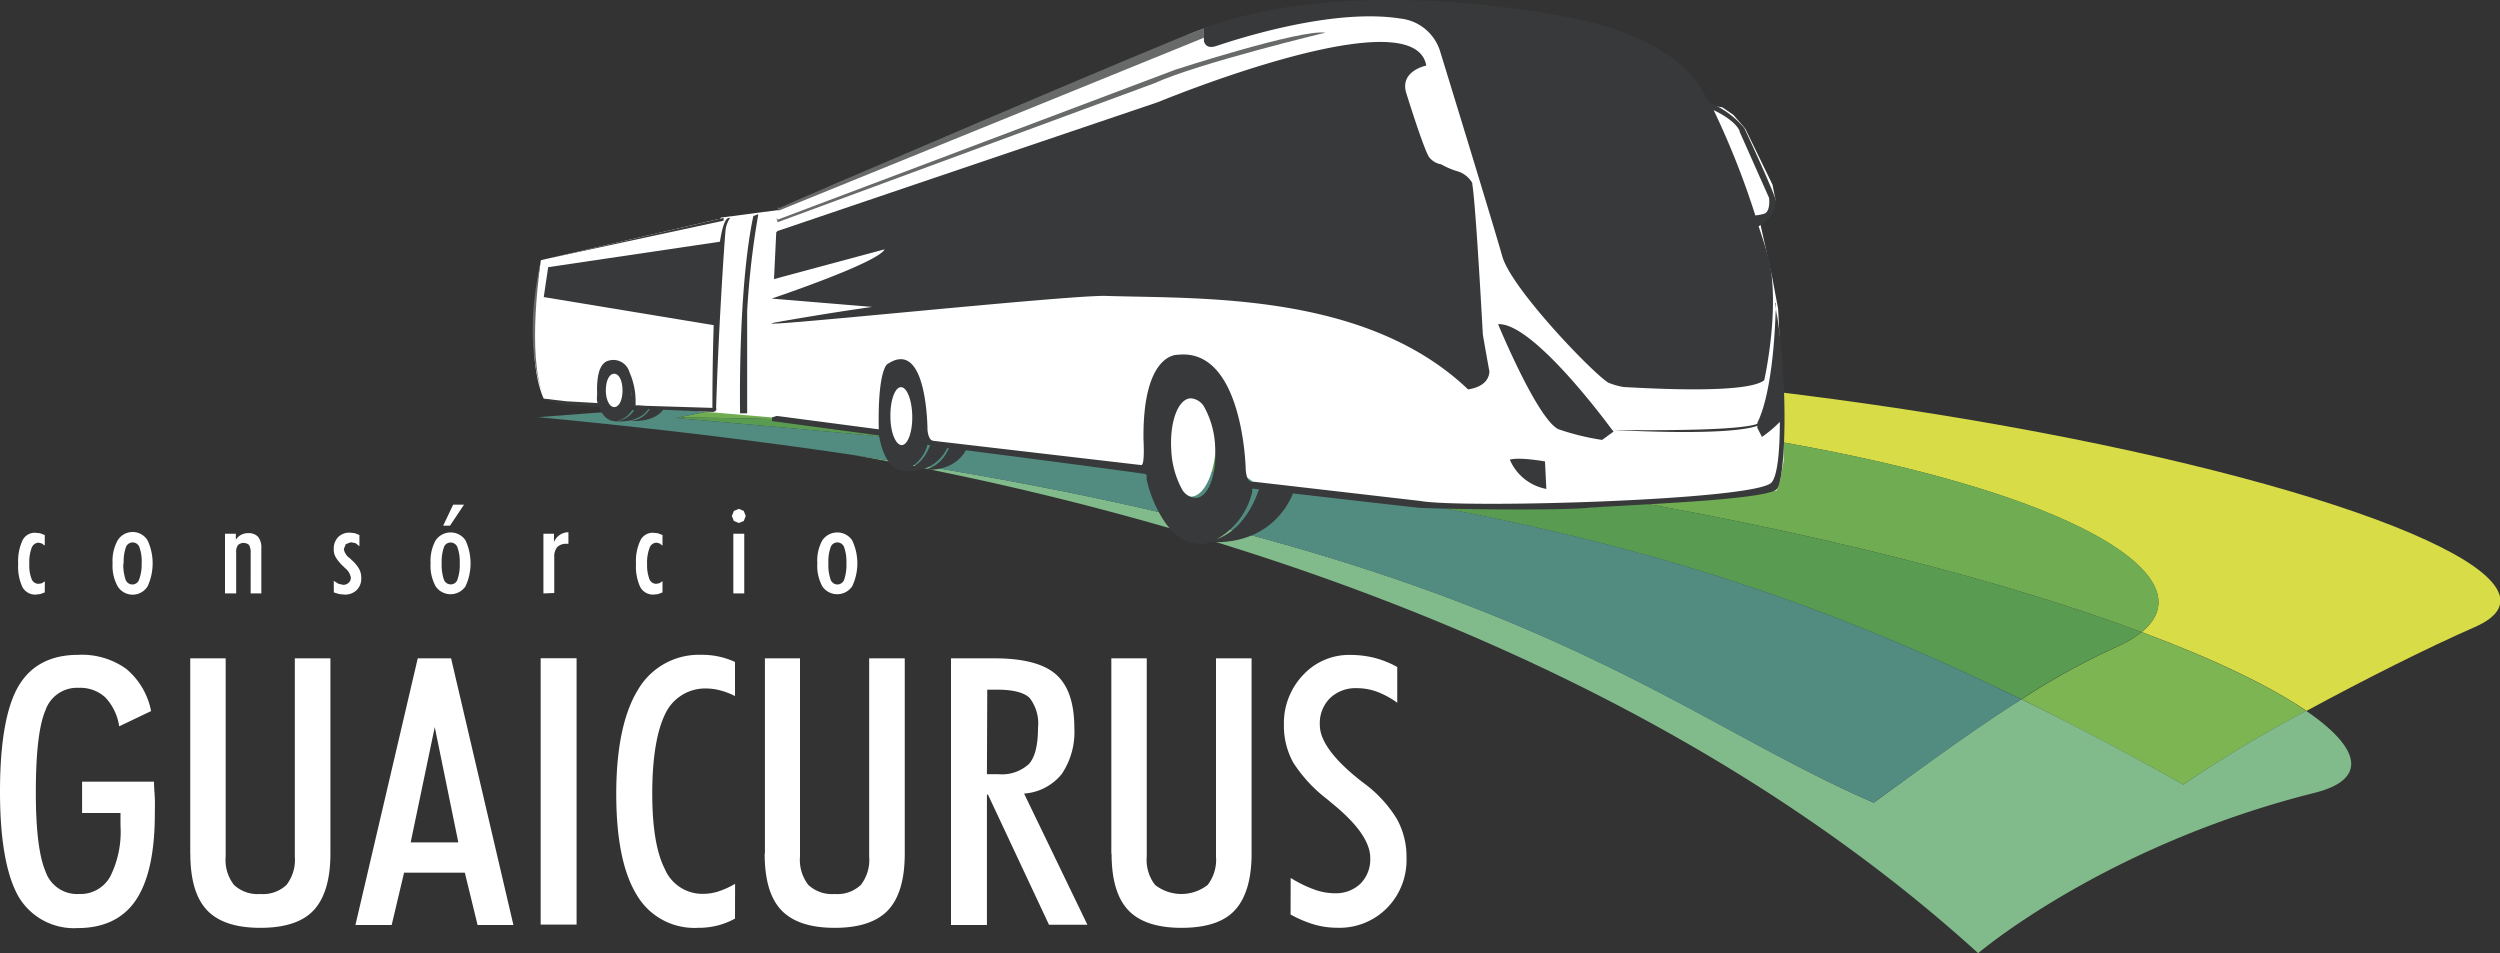
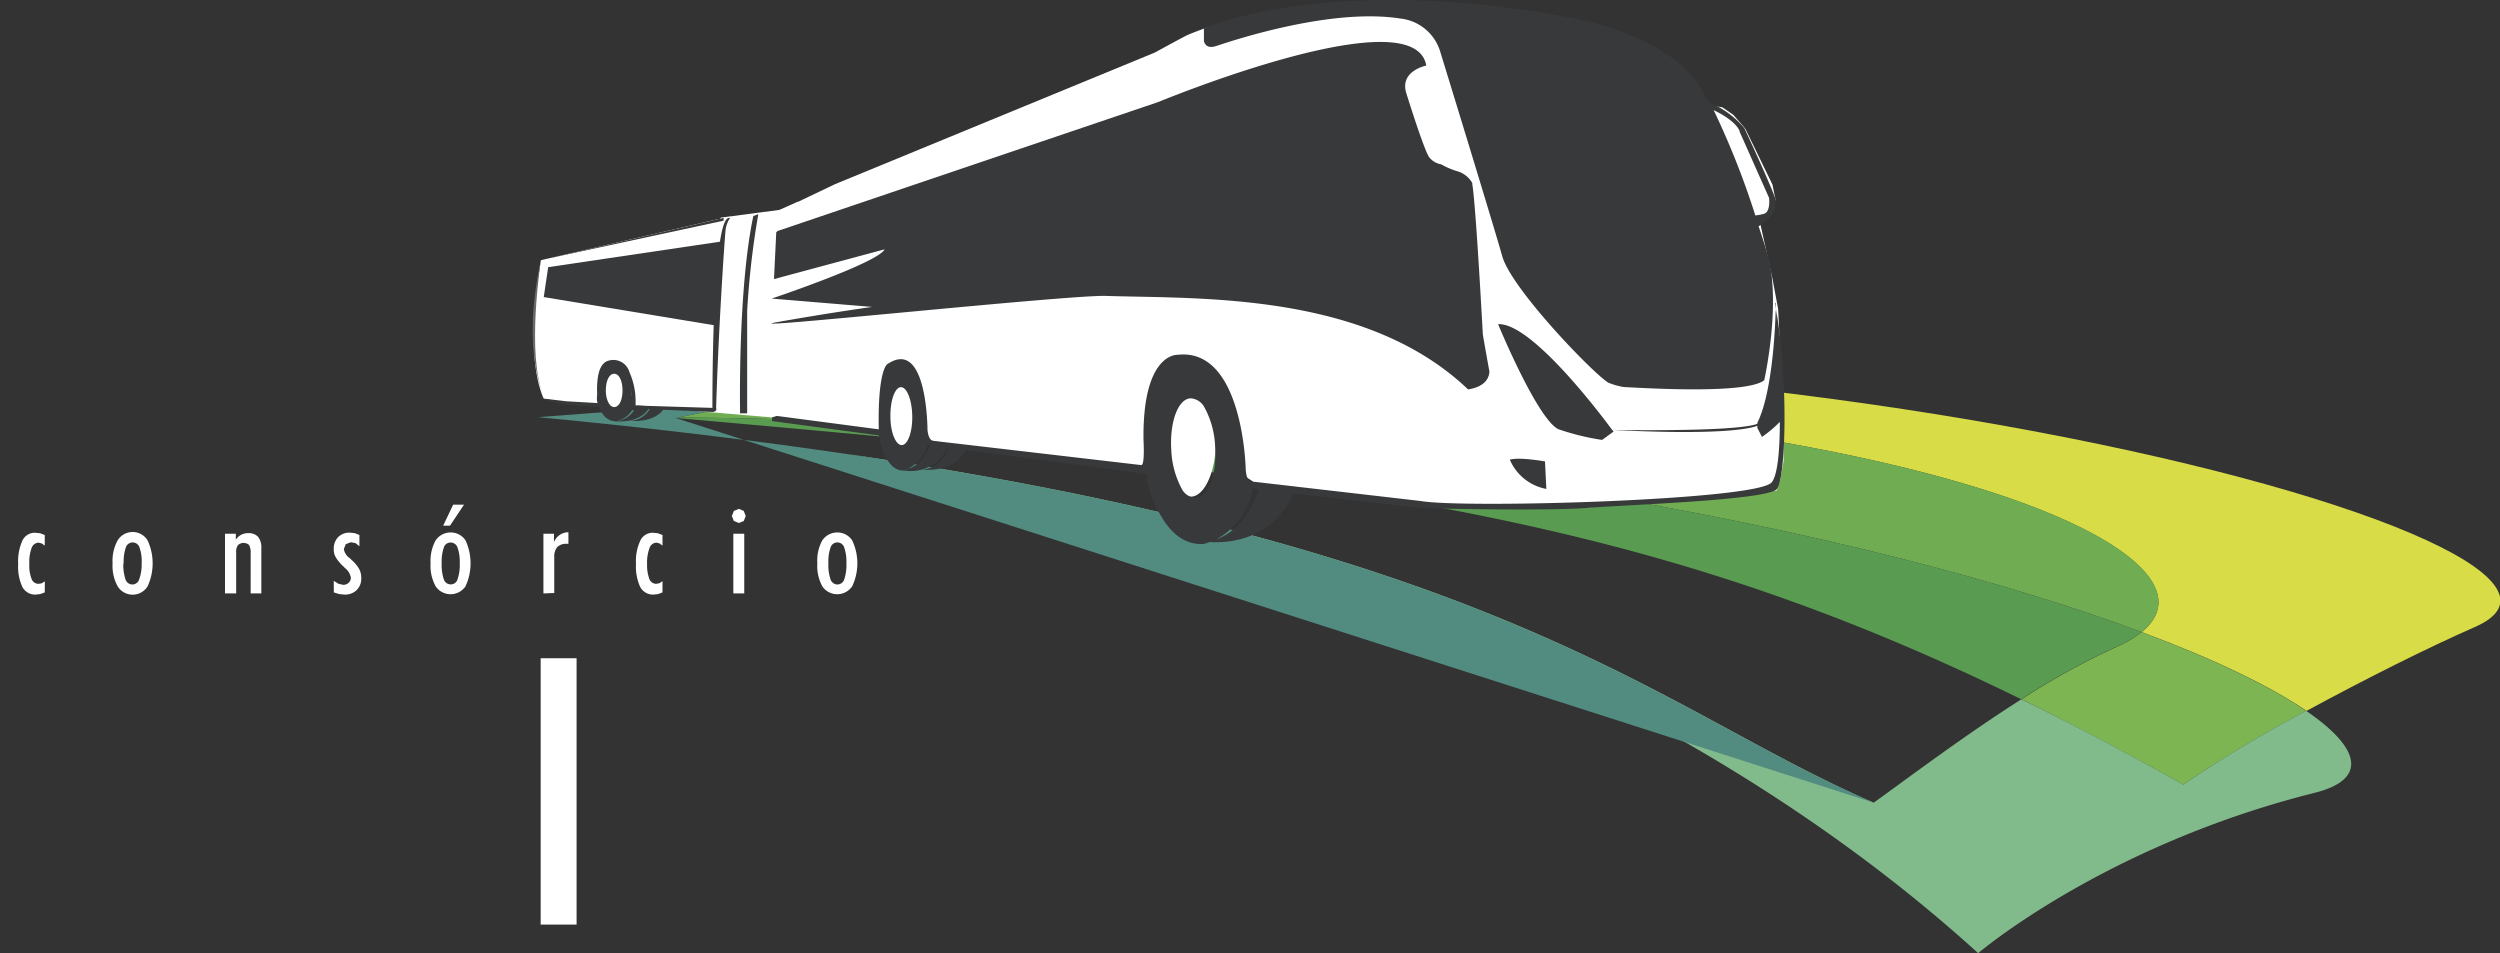
<svg xmlns="http://www.w3.org/2000/svg" id="Camada_1" data-name="Camada 1" viewBox="0 0 300 114.38">
  <rect x="0" y="0" width="300" height="114.38" fill="#333333" stroke="none" />
  <defs>
    <style>.cls-1,.cls-10{fill:#fff}.cls-1,.cls-2,.cls-3,.cls-4,.cls-5,.cls-6,.cls-7,.cls-8,.cls-9{fill-rule:evenodd}.cls-2{fill:#d7dc47}.cls-3{fill:#7cb552}.cls-4{fill:#70ac51}.cls-5{fill:#82bb8b}.cls-6{fill:#599b51}.cls-7{fill:#528c81}.cls-8{fill:#37393a}.cls-9{fill:#686969}</style>
  </defs>
  <title>logo-white</title>
  <path class="cls-1" d="M75.48 46.93c0 1.64-.8 3-1.78 3s-1.78-1.33-1.78-3 .79-3 1.78-3 1.78 1.32 1.78 3" />
  <path class="cls-1" d="M86.15 26.3l-21.24 4.92s-2.15 11 .34 16.65l2.66.41 3.83.37s-.17-4.36 2.32-4.32 1.42 4.32 1.42 4.32l2.51.21L81.08 43l.59-3.61z" />
  <path class="cls-2" d="M90.76 48.28C214.86 41.63 270.65 64.76 257 75.85c8.92 3.32 15.56 6.58 19.78 9.46 7-3.8 14.64-7.63 20.21-10.07 24.77-10.86-106.14-44.43-206.18-27" />
  <path class="cls-3" d="M257 75.85a13.25 13.25 0 0 1-3.08 1.81 87.2 87.2 0 0 0-11.32 6.25A460.21 460.21 0 0 1 262 94.15a153.8 153.8 0 0 1 14.75-8.84c-4.22-2.88-10.86-6.13-19.78-9.46" />
  <path class="cls-4" d="M257 75.85c13.7-11.09-42.09-34.21-166.19-27.56-3.13.54-6.24 1.14-9.31 1.79C164.13 51 225.06 63.94 257 75.85" />
  <path class="cls-5" d="M276.73 85.31A153.49 153.49 0 0 0 262 94.15c-6.75-3.79-13.19-7.18-19.43-10.24-6.85 4.36-13.49 9.37-17.72 12.41-25.08-10.82-43.39-30-122.65-41.76 37 6.51 93.78 22.23 135.18 59.82 0 0 15.12-12.91 40.37-19.24 6.28-1.57 5.72-5.23-1-9.83" />
  <path class="cls-6" d="M81.46 50.08l-.38.08c79.74 7 115.69 11.32 161.47 33.75a87.2 87.2 0 0 1 11.32-6.25 13.57 13.57 0 0 0 3.13-1.81C225.06 63.94 164.13 51 81.46 50.08" />
-   <path class="cls-7" d="M81.08 50.16c3.19-.67 6.41-1.29 9.68-1.87q-12.62.7-26.18 1.77C176.38 60.7 196.19 84 224.83 96.32c4.23-3 10.87-8 17.72-12.41-45.78-22.43-81.73-26.79-161.47-33.75" />
+   <path class="cls-7" d="M81.08 50.16c3.19-.67 6.41-1.29 9.68-1.87q-12.62.7-26.18 1.77C176.38 60.7 196.19 84 224.83 96.32" />
  <path class="cls-1" d="M77.61 48.82l15.6 1.32 3.69.58-1.12-26.53-2.26 1-7 .92c-.15.11-5.3 5.63-5.22 6.11s-3.48 16.47-3.48 16.47z" />
  <path class="cls-8" d="M73.73 50.55a2.87 2.87 0 0 0 2.65-1.9l1.61.11s-.76 2.07-4.26 1.79" />
  <path class="cls-8" d="M75.48 50.5a2.91 2.91 0 0 0 2.64-1.68l1.61.09s-.73 1.83-4.25 1.59M73.7 48.85c-.55 0-1-.87-1-2s.4-2 1-2 1 .86 1 2-.4 2-1 2m2.3-.51l-.11-.34-.07-.6v-.87l-.19-.94-.32-.79-.16-.4-.54-.64-.81-.41h-.89l-.5.42-.41.63-.18.8-.1 1.21v.87l-.09.33V48s.44 2.62 2.33 2.55a3 3 0 0 0 2.21-2v-.13z" />
  <path class="cls-1" d="M5.37 71.09l-.55.2-.53.06a1.74 1.74 0 0 1-1.6-.9 5.91 5.91 0 0 1-.51-2.81 6 6 0 0 1 .51-2.77 1.64 1.64 0 0 1 1.53-.94l.59.06.56.21v1.27L5 65.21l-.36-.09a.92.92 0 0 0-.85.65 4.89 4.89 0 0 0-.27 1.93 4.27 4.27 0 0 0 .27 1.77.88.88 0 0 0 .83.59L5 70l.38-.24zM14.8 67.6a5.49 5.49 0 0 0 .26 1.93.88.88 0 0 0 .82.61.86.86 0 0 0 .82-.61 5.27 5.27 0 0 0 .3-1.93 4.92 4.92 0 0 0-.26-1.9.86.86 0 0 0-.82-.61.87.87 0 0 0-.82.6 5.38 5.38 0 0 0-.26 1.91m-1.33 0a5.09 5.09 0 0 1 .61-2.76 2.11 2.11 0 0 1 3.59 0 6.57 6.57 0 0 1 0 5.52 2.11 2.11 0 0 1-3.59 0 5.09 5.09 0 0 1-.61-2.76M27 71.21v-7.16h1.3v.72a1.7 1.7 0 0 1 .63-.59 1.77 1.77 0 0 1 .87-.2 1.5 1.5 0 0 1 1.17.44 2 2 0 0 1 .39 1.34v5.45h-1.28V66.4a1.93 1.93 0 0 0-.19-1 1 1 0 0 0-1.32 0 1.24 1.24 0 0 0-.23.81v5zM40.05 69.7l.56.35.55.13a.94.94 0 0 0 .68-.25.79.79 0 0 0 .26-.63 1.86 1.86 0 0 0-.72-1.15l-.14-.15a5 5 0 0 1-.94-1.11 1.84 1.84 0 0 1-.25-1 2 2 0 0 1 .56-1.47 1.89 1.89 0 0 1 1.39-.5l.58.06.55.22v1.35l-.46-.37-.57-.11-.61.23-.23.59A1.65 1.65 0 0 0 42 67l.2.2a4.25 4.25 0 0 1 .9 1.08 2.22 2.22 0 0 1 .25 1.07 1.92 1.92 0 0 1-.56 1.47 2 2 0 0 1-1.48.53l-.6-.06-.65-.2zM53.18 63.08l1.2-2.52h1.3L54 63.08zM53 67.6a5.49 5.49 0 0 0 .26 1.93.87.87 0 0 0 1.08.56.83.83 0 0 0 .56-.56 5.28 5.28 0 0 0 .27-1.93 5.12 5.12 0 0 0-.27-1.9.87.87 0 0 0-1.08-.56.83.83 0 0 0-.56.56 5.33 5.33 0 0 0-.26 1.9m-1.33 0a5.09 5.09 0 0 1 .61-2.76 2.17 2.17 0 0 1 3-.58 2.13 2.13 0 0 1 .58.58 6.57 6.57 0 0 1 0 5.52 2.17 2.17 0 0 1-3 .58 2.13 2.13 0 0 1-.58-.58 5.09 5.09 0 0 1-.61-2.76M65.21 71.21v-7.16h1.27v1a1.87 1.87 0 0 1 1.73-1.18v1.39H68a1.48 1.48 0 0 0-1.12.38 1.74 1.74 0 0 0-.37 1.2v4.32zM79.5 71.09l-.53.2-.54.06a1.74 1.74 0 0 1-1.6-.9 5.91 5.91 0 0 1-.51-2.81 5.76 5.76 0 0 1 .52-2.77 1.63 1.63 0 0 1 1.51-.94l.59.06.56.21v1.27l-.36-.26-.35-.09a.91.91 0 0 0-.85.65 5.06 5.06 0 0 0-.29 1.93 4.85 4.85 0 0 0 .27 1.77.9.9 0 0 0 .84.59l.38-.08.36-.24zM88 64.05h1.31v7.16H88zm-.18-2.13l.25-.61.6-.25.58.25.24.61-.24.6-.58.24-.6-.24zM99.41 67.6a5.07 5.07 0 0 0 .26 1.93.87.87 0 0 0 .81.61.88.88 0 0 0 .83-.61 5.49 5.49 0 0 0 .26-1.93 5.33 5.33 0 0 0-.26-1.9.87.87 0 0 0-.83-.61.85.85 0 0 0-.81.6 4.94 4.94 0 0 0-.26 1.91m-1.33 0a5 5 0 0 1 .6-2.76 2.17 2.17 0 0 1 3-.58 2.13 2.13 0 0 1 .58.58 6.43 6.43 0 0 1 0 5.52 2.17 2.17 0 0 1-3 .58 2.13 2.13 0 0 1-.58-.58 5.1 5.1 0 0 1-.6-2.76M110.37 49.44c0 2.62-1 4.74-2.1 4.74s-2.1-2.12-2.1-4.74.93-4.74 2.1-4.74 2.1 2.12 2.1 4.74M145.93 52.72c0 3.81-1.36 6.88-3.05 6.88s-3-3.07-3-6.88 1.36-6.87 3-6.87 3.05 3.08 3.05 6.87" />
  <path class="cls-1" d="M93.21 50.14c0 .29 13 1.84 13 1.84s.33-7.85 1.73-7.07 2 .35 2.31 1.78a19.73 19.73 0 0 1 .34 2.43c.1.85.2 1.4.34 2.21s.08 1.24.43 1.43a34.41 34.41 0 0 0 3.48.66l18.66 2.8 4.11.38a7.23 7.23 0 0 0 .56-1.62c.2-.58 1.51-4.12 1.61-4.84s2.73-3 2.73-3 4.31-.07 3.73.41.14 1.33 0 2.24.6 2.25.53 3 .82 1.63.6 2.27 2.12 1.88 2 2.08L151 58.2l12.46 1.46 7.35 1.21 9.75.19 10.44-.19 13.34-1.14 8.86-.87.42-1.2.41-2.35V50.4l-.65-13.3-.68-3.64-1.53-6.91a4.59 4.59 0 0 1 .79-.67 2.9 2.9 0 0 0 .88-.71l.2-1.29-.34-1.72-3.26-6.71-1.44-1.67-1.31-.9-1.69-.25-1.77-1.32-5.61-2.12L189.55 7l-6.94-3a44.12 44.12 0 0 0-6.79-2.3 37.59 37.59 0 0 0-4.48-.7h-9.18l-10.37 1.13-7.13 1.23s-1.61.6-2.09.81-4 2.14-4 2.14l-38.39 15.8-6.51 3.11S92 39.1 93.21 50.14" />
-   <path class="cls-9" d="M144.47 4.53V3.4c-2.53.74-50.94 21.47-51 21.58l-.19-.19.13.5zM138.5 10c5.3-2.42 20.55-6.08 20.55-6.08-3-.43-18 4.44-18 4.44l-47.74 18-.15-.25.15.56z" />
  <path class="cls-8" d="M208.73 15.75l3.56 8s.2 1.67-.6 1.9a5.27 5.27 0 0 1-1.05.2 97.25 97.25 0 0 0-5-12.63c.29.13 2.52 1.18 3.12 2.5M145.92 5.53C147.25 5.1 159.46.89 168 2.22a5.63 5.63 0 0 1 4.79 3.86s6.39 20.78 7.48 24.67S191.18 44.83 193 45.92a8.68 8.68 0 0 0 1.87.53c.71 0 14.64 1 16.84-.83 0 0 2.13-9.47.32-15.33 0 0-.35-1.24-1-3.14.7-.36 2.59-1.75 1.89-3.64-.82-2.19-3.59-8.12-3.59-8.12a10.82 10.82 0 0 0-4.23-3.09c-.37-.68-.76-1.33-1.13-1.89 0 0-3.12-6.47-17.76-8.68 0 0-24.35-4.83-41.74 1.66V4.9s.12 1.06 1.44.63" />
  <path class="cls-8" d="M146 64.7a8.74 8.74 0 0 0 4.27-5.7v-.37l.81.09c-1.4 4-3.6 5.46-5.12 6m-5.4-10.56a10.84 10.84 0 0 0 1.3 4.59 2 2 0 0 0 1.69 1c1.5-.11 2.51-2.93 2.26-6.3a10.68 10.68 0 0 0-1.29-4.59 2 2 0 0 0-1.68-1.06c-1.5.1-2.52 2.93-2.28 6.31m-31.79 2.23a4.49 4.49 0 0 0 2.52-2.94h.33c-.82 2.19-2.14 2.76-2.85 2.89M106.85 50c0 1.92.66 3.45 1.38 3.41s1.28-1.61 1.24-3.52-.65-3.46-1.37-3.43-1.28 1.62-1.25 3.54m106.23-13.65s.06.87.14 2.24c-.06-.74-.11-1.25-.14-1.42 0 0-.15 9.47-2.2 13.57v.12c-2.46.91-14.59.77-17.42.73-1.28-1.74-9.68-12.91-13.69-12.69 0 0 4.67 11.31 7.22 12.6a29.7 29.7 0 0 0 5.26 1.29l1.38-1-.15-.2c12.76.65 16.41-.12 17.4-.49v.25l.56 1.08a15.34 15.34 0 0 0 2.14-1.8c0 3.52-.29 6.51-1 7.27-1.84 2.13-37 3.13-42.1 2.22l-20-2.31s-.91.44-1-1.63c0 0-.33-14.53-8.19-13.6 0 0-4.21-.26-4.07 10.23 0 0 .18 3-.26 3L112 52.9s-.55.06-.7-1.28c0 0 0-11.23-4.85-7.9 0 0-1.13.75-1 7.66v.14l-12.24-1.61-.56.18v.44l12.83 1.72c.14.85.85 4.31 3 4.22h.08a4.82 4.82 0 0 0 5.1-2.7h.21c-1.19 2.73-3.33 2.57-3.33 2.57 3.5.32 4.91-1.46 5.36-2.31 7.28.93 21 2.73 21.6 2.87l.09.12v.48a15.09 15.09 0 0 0 2 4.86c1.06 1.65 2.63 3.07 4.88 2.91a5.39 5.39 0 0 0 .68-.22c7 .33 9.45-4.39 10-5.84 5.77.67 14.5 1.67 15.25 1.73 1.11.09 15.28.39 20.22 0s21.61-.93 22.63-2.28 1.44-12.9-.25-22.31" />
  <path class="cls-8" d="M185.4 55.37s-3.08-.55-4.22-.21a5.92 5.92 0 0 0 4.38 3.51zM92.6 35.83l12.05 1q-5.48.78-11.48 1.84c-6 1.06 35-3.3 39.54-3.16 11.21.36 31.16-.51 43.45 11.21 0 0 2.46-.2 2.57-2.13 0 0-.35-1.89-.79-4.45-.32-5.88-.92-16-1.26-18V22l-.07-.15a3.11 3.11 0 0 0-1.53-1.24 9.58 9.58 0 0 1-2.14-.89 2.3 2.3 0 0 1-1.44-.86c-.63-.86-2.77-7.76-2.77-7.76-.74-2.61 2.42-3.23 2.42-3.23C169.72-.47 139 12.24 139 12.24L93.31 27.72l-.16.16-.27 5.61 13.27-3.57c-.75 1.61-13.55 5.91-13.55 5.91" />
-   <path class="cls-1" d="M18.48 93.8c0 .67.07 1.32.1 2s0 1.25 0 1.83c0 4.69-.77 8.15-2.28 10.39s-3.88 3.35-7 3.35a7.71 7.71 0 0 1-7.09-3.8C.76 105 0 100.82 0 95s.73-10.11 2.2-12.63 3.87-3.79 7.21-3.79a9.13 9.13 0 0 1 5.72 1.67 8.74 8.74 0 0 1 3 5.08l-3.83 1.83a6.39 6.39 0 0 0-1.67-3.48 4.44 4.44 0 0 0-3.17-1.14 4 4 0 0 0-4 2.68c-.77 1.79-1.15 5-1.16 9.69s.39 7.84 1.16 9.66a4 4 0 0 0 4 2.71 4.09 4.09 0 0 0 3.75-2.06 12 12 0 0 0 1.25-6.15v-1.51H9.85V93.8zM22.83 102.44V79h4.25v23.79a4.84 4.84 0 0 0 1 3.4 4.14 4.14 0 0 0 3.15 1.09 4.11 4.11 0 0 0 3.15-1.09 4.94 4.94 0 0 0 1-3.4V79h4.27v23.44c0 3.09-.68 5.35-2 6.78s-3.49 2.12-6.41 2.12-5.06-.7-6.4-2.12-2-3.69-2-6.78M52.17 87.25l-2.89 13.84H55zM42.65 111l7.48-32h4l7.48 32h-4.3l-1.53-6.28h-7.29L47 111z" />
  <path class="cls-10" d="M64.88 78.99h4.31v31.96h-4.31z" />
-   <path class="cls-1" d="M88.2 110.23a8.82 8.82 0 0 1-2.17.85 9.46 9.46 0 0 1-2.31.26 8 8 0 0 1-7.34-4c-1.62-2.66-2.43-6.7-2.43-12.08s.86-9.64 2.59-12.46a8.46 8.46 0 0 1 7.67-4.22 9.34 9.34 0 0 1 2.11.22 10.13 10.13 0 0 1 1.88.63v4.1a8.55 8.55 0 0 0-1.76-.68 6.57 6.57 0 0 0-1.59-.23 5.29 5.29 0 0 0-5 3c-1 2-1.58 5.2-1.58 9.58q0 6.12 1.5 9.06a4.89 4.89 0 0 0 4.63 3 5.86 5.86 0 0 0 1.81-.29 10.32 10.32 0 0 0 2-.91zM91.79 102.44V79H96v23.79a4.89 4.89 0 0 0 1 3.4 4.17 4.17 0 0 0 3.16 1.09 4.1 4.1 0 0 0 3.14-1.09 4.89 4.89 0 0 0 1-3.4V79h4.27v23.44q0 4.64-2 6.78c-1.35 1.42-3.48 2.12-6.4 2.12s-5.06-.7-6.41-2.12-2-3.69-2-6.78M118.43 92.9h1.33a4.79 4.79 0 0 0 3.72-1.23c.72-.81 1.08-2.26 1.08-4.33a5 5 0 0 0-1-3.58c-.66-.66-2-1-3.88-1h-1.21zm0 2.45V111h-4.31V79h5.21q5.19 0 7.39 1.93c1.46 1.29 2.2 3.42 2.2 6.42a9 9 0 0 1-1.51 5.53 6.37 6.37 0 0 1-4.52 2.35l7.6 15.74h-4.61l-7.32-15.61zM133.36 102.44V79h4.25v23.79a4.89 4.89 0 0 0 1 3.4 5.12 5.12 0 0 0 6.31 0 4.94 4.94 0 0 0 1-3.4V79h4.27v23.44c0 3.09-.69 5.35-2 6.78s-3.49 2.12-6.4 2.12-5.06-.7-6.4-2.12-2-3.69-2-6.78M154.88 105.35a14.86 14.86 0 0 0 2.83 1.39 7.21 7.21 0 0 0 2.43.45 4.28 4.28 0 0 0 3.12-1.15 4.15 4.15 0 0 0 1.17-3.08q0-2.8-4.45-6.45l-.79-.66a17.22 17.22 0 0 1-4-4.34 9.09 9.09 0 0 1-1.12-4.51 8.38 8.38 0 0 1 2.3-6 7.52 7.52 0 0 1 5.69-2.41 12.06 12.06 0 0 1 2.87.35 11.64 11.64 0 0 1 2.74 1.1v4.29a10.38 10.38 0 0 0-2.45-1.33 7.07 7.07 0 0 0-2.36-.42 4.44 4.44 0 0 0-3.25 1.19 4.23 4.23 0 0 0-1.23 3.23q0 2.76 4.7 6.53l.69.53a15.06 15.06 0 0 1 3.87 4.24 9.35 9.35 0 0 1 1.14 4.66 8.18 8.18 0 0 1-2.34 6 8 8 0 0 1-6 2.37 9.91 9.91 0 0 1-2.71-.38 14.11 14.11 0 0 1-2.86-1.21z" />
  <path class="cls-8" d="M91 25.7a100.56 100.56 0 0 0-1.34 11.62V49.6h-.85s-.29-14.83 1.59-23.68zM87.6 26.17a3.24 3.24 0 0 0-.52 1.34c-.11.78-.92 13-1.15 21.72h-.44s-.12-23.9 2.11-23.06" />
  <path class="cls-8" d="M86.83 26.15l-.53.12-20.58 4.76 21.11-4.55v-.33zM86.49 28.99l-20.71 3.07-.53 3.59 20.56 3.4.68-10.06zM85.63 49.44L75.87 49s.15-5.81-2.44-5.4a1.68 1.68 0 0 0-1.27 1.67v3.56l-4.39-.27-3.19-.81 3.36.4 3.82.22s-.67-4.66 1.3-5.1a2 2 0 0 1 2.47 1.38 8.61 8.61 0 0 1 .74 3.71c.15 2.75 0 .3 0 .3l9.67.3s.1.45-.31.43" />
  <path class="cls-9" d="M64.91 31.22s-1.79 11.6.34 16.24c0 0-2.75-5.44-.34-16.24" />
</svg>